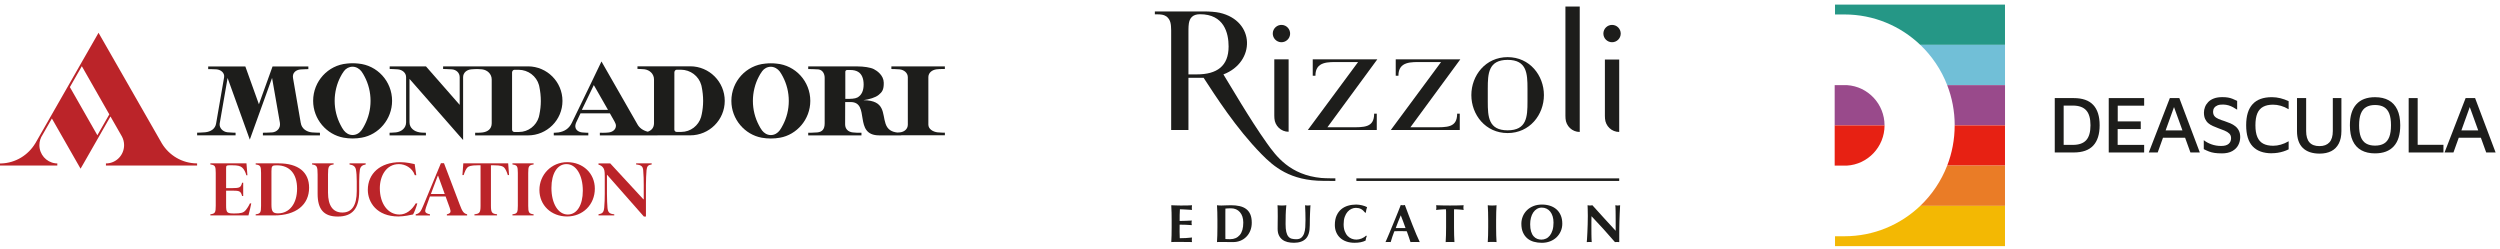
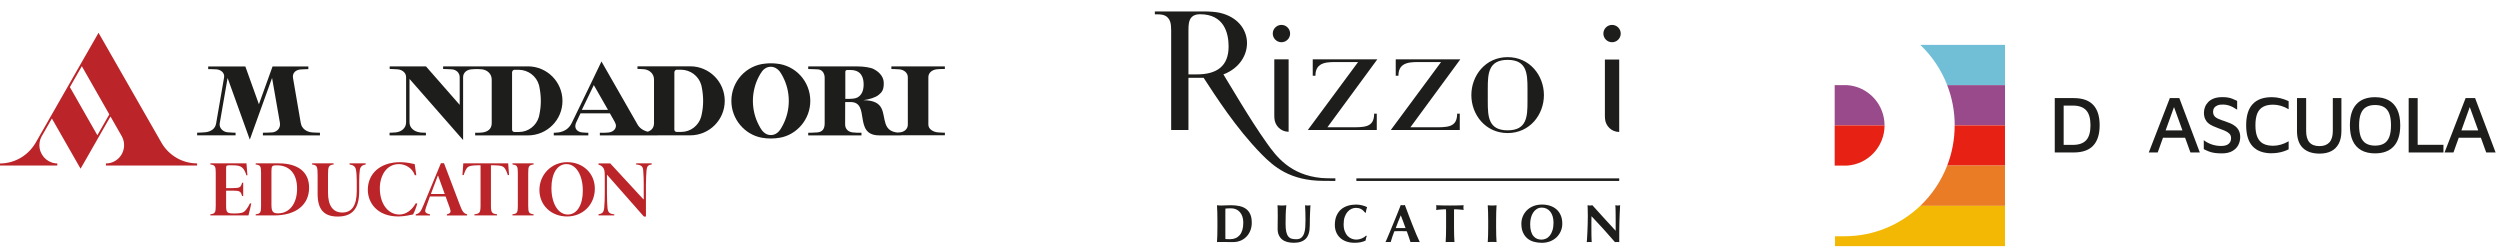
<svg xmlns="http://www.w3.org/2000/svg" width="381" height="38" viewBox="0 0 381 38" fill="none">
  <g clip-path="url(#clip0_28469_148549)">
    <path d="M12.471 10.091L10.651 13.275L14.839 20.615L16.659 17.433L12.473 10.091H12.471ZM0 24.91H0.185C2.39 24.84 4.306 23.628 5.379 21.84L5.412 21.791L10.756 12.447L12.543 9.318L14.61 5.711L15.017 4.996L24.665 21.851C25.768 23.675 27.756 24.893 30.027 24.902H30.038V25.223L16.144 25.223V24.906H16.248C17.727 24.853 18.912 23.628 18.912 22.121C18.912 21.644 18.793 21.196 18.584 20.803L16.835 17.748L12.717 24.948L12.277 25.705L7.907 18.059L6.487 20.544C6.182 20.992 6.004 21.536 6.004 22.121C6.004 23.53 7.041 24.698 8.389 24.882C8.448 24.895 8.507 24.904 8.569 24.906H8.734V25.226H0L0 25.108L0 24.91Z" fill="#BB2429" />
    <path d="M80.475 10.116L72.422 10.116H67.529V10.515C67.529 10.515 68.329 10.53 68.855 10.566C69.521 10.61 70.057 11.087 70.057 11.766V15.982L64.917 10.116H59.389V10.515C59.389 10.515 60.169 10.519 60.648 10.57C61.314 10.639 61.89 11.09 61.89 11.769V18.643C61.89 19.515 61.18 20.078 60.349 20.174C59.978 20.216 59.371 20.227 59.371 20.227V20.631H64.909V20.225C64.909 20.225 64.357 20.236 63.963 20.174C63.126 20.045 62.409 19.512 62.409 18.64V12.024L70.578 21.343V11.762C70.578 11.083 71.123 10.639 71.791 10.57C72.086 10.539 72.515 10.526 72.785 10.522C73.001 10.526 73.269 10.539 73.473 10.566C74.293 10.672 74.937 11.285 74.937 12.115V18.791C74.931 19.679 74.302 20.076 73.566 20.183C73.119 20.247 72.414 20.229 72.414 20.229V20.635H80.455C83.361 20.635 85.72 18.288 85.72 15.383C85.72 12.479 83.372 10.122 80.473 10.113L80.475 10.116ZM82.207 17.453C82.189 17.564 82.115 17.851 82.115 17.851C81.724 19.151 80.521 20.114 79.092 20.114H78.391C78.197 20.114 78.039 19.956 78.039 19.763V11.034C78.041 10.841 78.2 10.635 78.393 10.635H79.037C80.488 10.635 81.761 11.604 82.141 12.969C82.163 13.051 82.181 13.135 82.196 13.22C82.343 13.923 82.422 14.651 82.422 15.399C82.422 16.104 82.341 16.79 82.205 17.456L82.207 17.453Z" fill="#1D1D1B" />
    <path d="M105.204 10.106L97.151 10.106V10.508C97.151 10.508 97.804 10.505 98.207 10.556C99.026 10.663 99.671 11.275 99.671 12.105V18.782C99.666 19.494 99.26 19.889 98.719 20.073C98 19.889 97.426 19.508 97.099 18.866L91.664 9.367C91.664 9.367 88.921 15.103 87.129 18.753C86.729 19.57 86.052 20.035 85.116 20.182C84.836 20.224 84.394 20.229 84.394 20.229V20.635H89.659V20.233C89.659 20.233 89.068 20.224 88.688 20.18C88.217 20.124 87.353 19.765 87.806 18.678L88.47 17.269H92.946L93.632 18.476C93.728 18.689 93.869 18.893 93.869 19.148C93.869 19.734 93.381 20.098 92.816 20.182C92.315 20.257 91.416 20.231 91.416 20.231V20.635H100.192V20.626H105.186C108.092 20.626 110.451 18.278 110.451 15.374C110.451 12.469 108.103 10.113 105.204 10.104V10.106ZM88.675 16.741L90.499 12.966L92.656 16.741H88.675ZM106.936 17.444C106.918 17.555 106.844 17.841 106.844 17.841C106.452 19.141 105.25 20.104 103.823 20.104H103.122C102.928 20.104 102.77 19.947 102.77 19.754L102.775 11.025C102.775 10.832 102.931 10.625 103.126 10.625H103.77C105.221 10.625 106.494 11.595 106.874 12.96C106.896 13.042 106.914 13.124 106.932 13.21C107.079 13.914 107.158 14.642 107.158 15.389C107.158 16.095 107.077 16.78 106.94 17.446L106.936 17.444Z" fill="#1D1D1B" />
-     <path d="M54.595 9.685C54.313 9.654 54.03 9.639 53.739 9.639C53.449 9.639 53.168 9.654 52.889 9.685C49.996 9.934 47.723 12.383 47.723 15.368C47.723 18.19 49.794 20.518 52.355 20.979C52.803 21.061 53.267 21.104 53.739 21.104C54.212 21.104 54.676 21.061 55.124 20.979C57.688 20.533 59.754 18.19 59.754 15.368C59.754 12.383 57.485 9.936 54.595 9.685ZM55.575 19.044C55.441 19.306 55.276 19.601 55.105 19.839C54.788 20.274 54.309 20.576 53.739 20.576C53.17 20.576 52.722 20.283 52.403 19.879C52.212 19.637 52.042 19.322 51.899 19.044C51.326 17.946 51.002 16.695 51.002 15.368C51.002 14.041 51.341 12.743 51.893 11.7C52.042 11.416 52.17 11.176 52.42 10.837C52.719 10.431 53.199 10.167 53.739 10.167C54.28 10.167 54.799 10.489 55.094 10.89C55.269 11.127 55.437 11.423 55.573 11.687C56.147 12.787 56.472 14.039 56.472 15.368C56.472 16.697 56.149 17.946 55.575 19.044Z" fill="#1D1D1B" />
    <path d="M144.001 20.218C144.001 20.218 143.361 20.227 142.888 20.171C142.187 20.089 141.482 19.67 141.482 18.991V11.731C141.499 11.069 142.06 10.657 142.71 10.566C143.187 10.499 143.996 10.519 143.996 10.519V10.115L135.847 10.115V10.519C135.847 10.519 136.604 10.519 137.094 10.57C137.764 10.637 138.351 11.098 138.351 11.768C138.351 11.768 138.353 18.94 138.353 18.991C138.353 19.67 137.808 20.107 137.157 20.171C137.037 20.182 136.894 20.191 136.749 20.198C135.918 20.102 135.276 19.774 134.966 18.873C134.429 17.311 134.933 15.294 131.585 15.27C132.471 15.134 133.407 14.879 133.919 14.453C134.438 14.027 134.704 13.668 134.684 12.6C134.665 11.482 133.68 10.796 133.176 10.537C132.653 10.268 131.596 10.122 130.679 10.122H123.172V10.526C123.172 10.526 124.401 10.532 124.733 10.577C125.403 10.668 125.68 11.291 125.68 11.853V18.787C125.685 19.741 125.256 20.107 124.57 20.178C124.027 20.235 123.172 20.231 123.172 20.229V20.631H131.286V20.224C130.679 20.224 130.532 20.253 129.934 20.178C129.294 20.098 128.802 19.692 128.797 18.957L128.808 15.552H129.63C132.693 15.56 129.991 20.631 133.996 20.631H137.342V20.617H144.001V20.213V20.218ZM130.666 14.859C130.297 15.057 129.681 15.077 128.826 15.072V10.941C128.826 10.799 128.94 10.67 129.092 10.665H129.56C130.061 10.665 130.464 10.759 130.767 10.941C131.334 11.278 131.618 11.955 131.618 12.88C131.618 13.843 131.301 14.511 130.668 14.861L130.666 14.859Z" fill="#1D1D1B" />
    <path d="M45.831 18.72C45.831 18.72 44.732 12.319 44.657 11.891C44.512 11.061 45.15 10.633 45.805 10.584C46.255 10.55 46.992 10.535 46.992 10.535V10.129L41.536 10.129L39.458 15.891L37.392 10.133H31.727V10.535C31.727 10.535 32.477 10.528 32.971 10.566C33.679 10.619 34.261 11.127 34.154 11.775C34.072 12.275 32.94 18.794 32.94 18.794C32.817 19.632 32.129 20.072 31.272 20.16C30.804 20.209 30.043 20.22 30.043 20.22V20.624H35.901V20.225C35.901 20.225 35.189 20.216 34.67 20.16C33.956 20.085 33.387 19.493 33.481 18.829C33.494 18.729 34.686 11.88 34.686 11.88L38.071 21.276L41.463 11.875C41.463 11.875 42.635 18.549 42.661 18.732C42.784 19.577 42.167 20.116 41.492 20.178C40.949 20.229 40.065 20.225 40.065 20.225V20.633H48.761V20.225C48.761 20.225 48.082 20.225 47.568 20.18C46.695 20.105 45.95 19.579 45.836 18.72H45.831Z" fill="#1D1D1B" />
    <path d="M118.333 9.693C118.051 9.662 117.768 9.646 117.478 9.646C117.188 9.646 116.906 9.662 116.627 9.693C113.734 9.942 111.461 12.391 111.461 15.376C111.461 18.196 113.53 20.526 116.091 20.987C116.541 21.067 117.003 21.109 117.476 21.109C117.948 21.109 118.412 21.067 118.86 20.987C121.424 20.541 123.49 18.198 123.49 15.376C123.49 12.393 121.221 9.944 118.328 9.693H118.333ZM119.313 19.052C119.179 19.314 119.014 19.609 118.843 19.847C118.526 20.282 118.047 20.583 117.478 20.583C116.908 20.583 116.46 20.29 116.141 19.887C115.95 19.645 115.781 19.33 115.638 19.052C115.064 17.954 114.741 16.703 114.741 15.376C114.741 14.049 115.079 12.751 115.631 11.708C115.781 11.424 115.908 11.184 116.159 10.845C116.458 10.439 116.937 10.175 117.478 10.175C118.018 10.175 118.537 10.496 118.834 10.898C119.01 11.135 119.175 11.431 119.313 11.694C119.887 12.795 120.212 14.046 120.212 15.376C120.212 16.705 119.889 17.954 119.315 19.052H119.313Z" fill="#1D1D1B" />
    <path d="M38.291 31.005C38.234 31.311 38.056 32.106 37.864 32.829H32.059V32.658C32.777 32.567 32.879 32.399 32.879 31.367V26.357C32.879 25.325 32.777 25.154 32.059 25.065V24.895H37.561L37.706 26.707H37.537C37.436 26.255 37.165 25.756 36.897 25.529C36.627 25.292 36.2 25.19 35.448 25.19H34.932C34.527 25.19 34.459 25.258 34.459 25.62V28.669H35.402C36.526 28.669 36.706 28.578 36.895 27.852H37.064V29.869H36.895C36.693 29.144 36.536 29.053 35.402 29.053H34.459V31.263C34.459 32.419 34.571 32.532 35.717 32.532C36.682 32.532 37.075 32.43 37.379 32.101C37.603 31.864 37.906 31.398 38.086 31.001H38.289L38.291 31.005Z" fill="#BB2429" />
    <path d="M47.107 28.602C47.107 31.231 45.085 32.831 41.783 32.831H38.965V32.66C39.684 32.569 39.785 32.401 39.785 31.369V26.359C39.785 25.327 39.684 25.156 38.965 25.067V24.896H42.469C45.445 24.896 47.107 26.223 47.107 28.604V28.602ZM45.276 28.751C45.276 26.483 44.153 25.192 42.166 25.192C41.469 25.192 41.368 25.305 41.368 26.099V31.189C41.368 32.232 41.581 32.516 42.379 32.516C44.12 32.516 45.276 31.021 45.276 28.753V28.751Z" fill="#BB2429" />
    <path d="M55.729 25.065C55.191 25.156 54.931 25.393 54.841 25.871C54.784 26.221 54.74 26.913 54.74 27.606V29.159C54.74 31.788 53.707 33.002 51.471 33.002C49.361 33.002 48.404 31.915 48.404 29.534V26.587C48.404 25.362 48.292 25.158 47.562 25.067V24.896H50.842V25.067C50.102 25.158 49.989 25.362 49.989 26.587V29.352C49.989 31.347 50.741 32.39 52.179 32.39C53.617 32.39 54.368 31.314 54.368 29.115V27.608C54.368 26.927 54.325 26.237 54.245 25.851C54.155 25.387 53.863 25.147 53.269 25.067V24.896H55.729V25.067V25.065Z" fill="#BB2429" />
    <path d="M63.602 30.994C63.432 31.607 63.142 32.365 62.951 32.683C62.647 32.752 61.57 32.989 60.715 32.989C57.413 32.989 56.055 30.823 56.055 28.931C56.055 26.483 57.908 24.715 60.996 24.715C61.94 24.715 62.883 24.941 63.197 25.01C63.276 25.622 63.355 26.144 63.443 26.698H63.219C62.825 25.543 61.713 25.01 60.794 25.01C58.862 25.01 57.886 26.812 57.886 28.693C57.886 31.027 59.11 32.694 60.873 32.694C61.896 32.694 62.77 32.015 63.355 30.994H63.602Z" fill="#BB2429" />
    <path d="M71.191 32.661V32.832H68.102V32.661C68.753 32.504 68.742 32.264 68.54 31.676L67.911 29.941H65.519C65.238 30.711 64.992 31.381 64.923 31.607C64.699 32.275 64.721 32.479 65.53 32.661V32.832H63.352V32.661C63.947 32.537 64.139 32.242 64.543 31.256L67.194 24.875H67.667L70.059 31.177C70.452 32.231 70.654 32.526 71.193 32.661H71.191ZM67.777 29.566L66.766 26.777H66.722C66.519 27.298 66.06 28.487 65.666 29.566H67.777Z" fill="#BB2429" />
    <path d="M77.582 26.685H77.391C77.268 26.266 77.054 25.744 76.817 25.518C76.637 25.347 76.322 25.19 75.267 25.19H74.819V31.367C74.819 32.421 74.999 32.57 75.751 32.658V32.829H72.304V32.658C73.067 32.567 73.236 32.432 73.236 31.367V25.19H72.787C71.732 25.19 71.418 25.349 71.238 25.518C71.024 25.733 70.822 26.164 70.664 26.685H70.473C70.517 26.095 70.574 25.438 70.607 24.895H77.446C77.479 25.438 77.536 26.097 77.58 26.685H77.582Z" fill="#BB2429" />
    <path d="M81.32 32.66V32.831H78.098V32.66C78.817 32.569 78.918 32.401 78.918 31.369V26.359C78.918 25.327 78.817 25.156 78.098 25.067V24.896H81.32V25.067C80.602 25.158 80.5 25.327 80.5 26.359V31.369C80.5 32.39 80.612 32.572 81.32 32.66Z" fill="#BB2429" />
    <path d="M90.653 28.749C90.653 31.174 88.833 32.989 86.419 32.989C84.005 32.989 82.207 31.279 82.207 28.953C82.207 26.628 84.027 24.713 86.441 24.713C88.855 24.713 90.653 26.424 90.653 28.749ZM88.822 29.066C88.822 26.686 87.799 25.008 86.329 25.008C84.937 25.008 84.038 26.437 84.038 28.636C84.038 31.017 85.06 32.694 86.531 32.694C87.923 32.694 88.822 31.265 88.822 29.066Z" fill="#BB2429" />
    <path d="M99.318 25.065C98.769 25.134 98.599 25.325 98.531 25.948C98.487 26.448 98.441 27.455 98.441 28.194V33H98.127L92.534 26.652H92.501V29.532C92.501 30.382 92.547 31.3 92.581 31.675C92.649 32.379 92.884 32.594 93.614 32.661V32.831H91.211V32.661C91.807 32.547 92.02 32.377 92.086 31.607C92.141 30.892 92.165 30.337 92.165 29.532V26.88C92.165 26.064 92.108 25.78 91.884 25.509C91.714 25.294 91.49 25.159 91.211 25.101V24.897H92.996L98.05 30.371H98.105V28.194C98.105 27.344 98.094 26.889 98.026 25.984C97.982 25.349 97.733 25.145 96.948 25.065V24.895H99.318V25.065Z" fill="#BB2429" />
  </g>
  <g clip-path="url(#clip1_28469_148549)">
-     <path d="M178.543 32.337C178.534 31.986 178.52 31.633 178.5 31.279C178.745 31.285 178.988 31.293 179.227 31.305C179.467 31.316 179.71 31.321 179.955 31.321C180.358 31.321 180.717 31.317 181.03 31.309C181.344 31.3 181.555 31.291 181.664 31.279C181.642 31.366 181.632 31.48 181.632 31.623C181.632 31.71 181.635 31.778 181.64 31.827C181.646 31.876 181.654 31.931 181.665 31.991C181.507 31.98 181.334 31.968 181.146 31.959C180.959 31.949 180.776 31.936 180.598 31.926C180.42 31.915 180.261 31.907 180.12 31.903C179.978 31.897 179.878 31.894 179.818 31.894C179.795 32.193 179.784 32.491 179.781 32.785C179.778 33.078 179.777 33.376 179.777 33.675C180.131 33.669 180.451 33.661 180.738 33.65C181.025 33.638 181.323 33.624 181.633 33.609C181.616 33.701 181.605 33.773 181.601 33.822C181.595 33.87 181.593 33.922 181.593 33.977C181.593 34.02 181.597 34.065 181.605 34.111C181.614 34.157 181.623 34.224 181.635 34.311C181.014 34.262 180.394 34.237 179.778 34.237C179.778 34.411 179.778 34.586 179.774 34.759C179.771 34.934 179.77 35.109 179.77 35.282C179.77 35.636 179.778 35.977 179.795 36.304C180.106 36.304 180.416 36.295 180.728 36.278C181.039 36.262 181.352 36.235 181.668 36.197C181.657 36.257 181.649 36.312 181.643 36.361C181.637 36.41 181.635 36.478 181.635 36.565C181.635 36.652 181.637 36.72 181.643 36.769C181.649 36.818 181.657 36.858 181.668 36.892C181.521 36.886 181.339 36.882 181.124 36.879C180.909 36.877 180.613 36.875 180.237 36.875H178.941C178.818 36.875 178.725 36.875 178.662 36.879C178.599 36.882 178.546 36.886 178.503 36.892C178.522 36.554 178.536 36.21 178.546 35.858C178.556 35.507 178.56 35.104 178.56 34.653V33.542C178.56 33.089 178.556 32.688 178.546 32.337H178.543Z" fill="#1D1D1B" />
    <path d="M185.518 32.337C185.507 31.986 185.49 31.633 185.469 31.279C185.561 31.291 185.662 31.3 185.771 31.309C185.88 31.317 186.003 31.321 186.139 31.321C186.319 31.321 186.521 31.314 186.744 31.3C186.968 31.286 187.259 31.279 187.62 31.279C188.089 31.279 188.515 31.321 188.9 31.407C189.285 31.492 189.616 31.634 189.893 31.835C190.171 32.037 190.387 32.308 190.539 32.649C190.692 32.99 190.769 33.419 190.769 33.936C190.769 34.389 190.693 34.797 190.543 35.162C190.394 35.526 190.189 35.838 189.929 36.097C189.671 36.355 189.37 36.554 189.03 36.689C188.689 36.825 188.325 36.893 187.938 36.893C187.529 36.893 187.179 36.891 186.891 36.885C186.602 36.879 186.351 36.877 186.139 36.877H185.771C185.662 36.877 185.561 36.882 185.469 36.893C185.491 36.555 185.507 36.211 185.518 35.859C185.529 35.508 185.534 35.106 185.534 34.654V33.543C185.534 33.09 185.529 32.689 185.518 32.339V32.337ZM186.744 35.25V35.74C186.744 35.898 186.744 36.042 186.749 36.174C186.751 36.305 186.753 36.389 186.753 36.426C186.834 36.432 186.933 36.438 187.047 36.443C187.161 36.449 187.302 36.452 187.472 36.452C188.087 36.452 188.575 36.242 188.936 35.823C189.296 35.404 189.476 34.769 189.476 33.919C189.476 33.581 189.431 33.279 189.342 33.012C189.252 32.745 189.125 32.517 188.961 32.33C188.798 32.143 188.602 31.998 188.373 31.897C188.143 31.796 187.887 31.746 187.603 31.746C187.407 31.746 187.248 31.75 187.125 31.759C187.002 31.767 186.879 31.777 186.753 31.787C186.753 31.824 186.751 31.91 186.749 32.04C186.746 32.171 186.744 32.318 186.744 32.481V35.251V35.25Z" fill="#1D1D1B" />
    <path d="M196.22 36.889C195.918 36.815 195.655 36.694 195.431 36.522C195.207 36.35 195.031 36.129 194.904 35.859C194.775 35.589 194.712 35.261 194.712 34.875C194.712 34.657 194.712 34.463 194.716 34.291C194.719 34.119 194.72 33.96 194.72 33.813C194.72 33.666 194.72 33.524 194.725 33.388C194.727 33.253 194.729 33.11 194.729 32.963C194.729 32.522 194.726 32.165 194.72 31.893C194.715 31.62 194.707 31.416 194.695 31.279C194.804 31.291 194.916 31.3 195.031 31.309C195.146 31.317 195.258 31.321 195.367 31.321C195.476 31.321 195.588 31.317 195.702 31.309C195.817 31.3 195.929 31.291 196.038 31.279C195.984 31.808 195.951 32.3 195.94 32.754C195.929 33.208 195.923 33.67 195.923 34.139C195.923 34.635 195.958 35.035 196.03 35.339C196.101 35.644 196.206 35.88 196.344 36.046C196.483 36.213 196.654 36.323 196.855 36.378C197.056 36.432 197.291 36.459 197.559 36.459C197.886 36.459 198.142 36.378 198.328 36.214C198.512 36.051 198.654 35.833 198.749 35.56C198.844 35.288 198.903 34.976 198.925 34.625C198.947 34.274 198.957 33.907 198.957 33.527C198.957 33.146 198.952 32.776 198.94 32.403C198.929 32.03 198.913 31.655 198.892 31.279C198.968 31.291 199.041 31.3 199.113 31.309C199.184 31.317 199.248 31.321 199.308 31.321C199.38 31.321 199.447 31.317 199.513 31.309C199.578 31.3 199.645 31.291 199.717 31.279C199.706 31.399 199.694 31.56 199.685 31.762C199.673 31.963 199.662 32.196 199.652 32.46C199.641 32.724 199.631 33.017 199.624 33.335C199.616 33.654 199.612 33.991 199.612 34.344C199.612 35.292 199.408 35.972 198.998 36.383C198.589 36.794 197.989 36.999 197.199 36.999C196.851 36.999 196.525 36.963 196.221 36.889H196.22Z" fill="#1D1D1B" />
    <path d="M208.181 36.318C208.149 36.436 208.127 36.552 208.115 36.665C207.673 36.889 207.118 37 206.447 37C205.973 37 205.549 36.933 205.175 36.8C204.802 36.668 204.486 36.479 204.227 36.237C203.968 35.995 203.77 35.708 203.634 35.375C203.497 35.042 203.43 34.683 203.43 34.296C203.43 33.73 203.518 33.249 203.695 32.854C203.873 32.458 204.109 32.138 204.407 31.889C204.704 31.642 205.049 31.46 205.442 31.346C205.836 31.231 206.247 31.174 206.678 31.174C206.819 31.174 206.968 31.185 207.128 31.206C207.286 31.228 207.438 31.256 207.585 31.291C207.732 31.326 207.873 31.369 208.006 31.418C208.139 31.467 208.253 31.519 208.346 31.573C208.292 31.709 208.25 31.848 208.219 31.986C208.19 32.124 208.169 32.265 208.157 32.407H208.043C207.836 32.145 207.623 31.958 207.405 31.846C207.187 31.734 206.931 31.678 206.636 31.678C206.417 31.678 206.198 31.727 205.977 31.825C205.756 31.923 205.556 32.072 205.375 32.275C205.195 32.476 205.049 32.733 204.938 33.047C204.826 33.36 204.77 33.734 204.77 34.17C204.77 34.606 204.827 34.947 204.942 35.245C205.056 35.541 205.205 35.784 205.388 35.972C205.571 36.159 205.778 36.297 206.009 36.384C206.241 36.471 206.473 36.515 206.708 36.515C206.84 36.515 206.973 36.5 207.108 36.471C207.244 36.441 207.378 36.399 207.51 36.348C207.641 36.296 207.764 36.232 207.882 36.156C207.999 36.081 208.101 35.995 208.188 35.903L208.295 35.969C208.251 36.084 208.213 36.2 208.18 36.317L208.181 36.318Z" fill="#1D1D1B" />
    <path d="M216.373 36.893C216.241 36.882 216.118 36.877 216.001 36.877H215.305C215.188 36.877 215.072 36.882 214.957 36.893C214.87 36.627 214.78 36.354 214.687 36.076C214.595 35.798 214.497 35.52 214.394 35.243C214.219 35.237 214.044 35.233 213.87 35.23C213.696 35.227 213.521 35.226 213.347 35.226C213.206 35.226 213.063 35.226 212.922 35.23C212.781 35.233 212.638 35.237 212.497 35.243C212.388 35.521 212.287 35.799 212.195 36.076C212.102 36.354 212.017 36.627 211.942 36.893C211.876 36.882 211.811 36.877 211.75 36.877H211.361C211.295 36.877 211.225 36.882 211.148 36.893C211.214 36.752 211.301 36.555 211.41 36.305C211.519 36.055 211.639 35.771 211.769 35.455C211.901 35.139 212.041 34.8 212.19 34.438C212.34 34.076 212.49 33.71 212.641 33.339C212.791 32.969 212.937 32.604 213.083 32.245C213.227 31.886 213.36 31.55 213.479 31.24C213.533 31.251 213.585 31.261 213.634 31.27C213.683 31.278 213.735 31.282 213.789 31.282C213.844 31.282 213.896 31.278 213.945 31.27C213.993 31.261 214.045 31.251 214.1 31.24C214.275 31.703 214.461 32.199 214.659 32.727C214.858 33.255 215.058 33.774 215.261 34.284C215.462 34.794 215.658 35.276 215.85 35.735C216.04 36.192 216.215 36.579 216.373 36.895V36.893ZM213.477 32.815C213.336 33.142 213.202 33.465 213.077 33.784C212.951 34.102 212.83 34.428 212.709 34.761H214.206C214.086 34.428 213.967 34.102 213.851 33.784C213.733 33.465 213.609 33.142 213.479 32.815H213.477Z" fill="#1D1D1B" />
    <path d="M220.377 32.179C220.374 32.047 220.367 31.952 220.356 31.892C220.275 31.892 220.173 31.895 220.054 31.901C219.935 31.906 219.806 31.913 219.669 31.922C219.532 31.93 219.394 31.941 219.252 31.954C219.111 31.968 218.98 31.982 218.859 31.998C218.871 31.938 218.88 31.878 218.889 31.818C218.897 31.758 218.901 31.698 218.901 31.638C218.901 31.578 218.897 31.518 218.889 31.458C218.88 31.398 218.871 31.337 218.859 31.277C219.045 31.283 219.212 31.288 219.363 31.294C219.513 31.3 219.665 31.304 219.82 31.307C219.976 31.309 220.145 31.312 220.327 31.315C220.51 31.318 220.728 31.319 220.985 31.319C221.243 31.319 221.461 31.319 221.644 31.315C221.827 31.311 221.994 31.309 222.148 31.307C222.3 31.304 222.449 31.3 222.594 31.294C222.738 31.288 222.895 31.283 223.064 31.277C223.053 31.337 223.043 31.398 223.035 31.458C223.026 31.518 223.022 31.578 223.022 31.638C223.022 31.698 223.026 31.758 223.035 31.818C223.043 31.878 223.053 31.938 223.064 31.998C222.955 31.982 222.832 31.968 222.696 31.954C222.56 31.94 222.425 31.929 222.292 31.922C222.159 31.915 222.032 31.906 221.911 31.901C221.791 31.895 221.69 31.892 221.609 31.892C221.604 31.92 221.6 31.958 221.597 32.007C221.594 32.056 221.593 32.113 221.593 32.179V34.655C221.593 35.108 221.598 35.509 221.609 35.86C221.62 36.211 221.636 36.556 221.658 36.894C221.566 36.883 221.465 36.877 221.356 36.877H220.62C220.511 36.877 220.411 36.883 220.318 36.894C220.341 36.556 220.356 36.212 220.367 35.86C220.378 35.509 220.384 35.107 220.384 34.655V32.612C220.384 32.454 220.384 32.31 220.38 32.179H220.377Z" fill="#1D1D1B" />
    <path d="M226.783 32.337C226.772 31.986 226.755 31.633 226.734 31.279C226.827 31.291 226.927 31.3 227.037 31.309C227.146 31.317 227.269 31.321 227.404 31.321C227.54 31.321 227.663 31.317 227.772 31.309C227.881 31.3 227.982 31.291 228.074 31.279C228.052 31.633 228.037 31.986 228.025 32.337C228.014 32.688 228.009 33.09 228.009 33.542V34.653C228.009 35.106 228.014 35.507 228.025 35.858C228.037 36.209 228.052 36.554 228.074 36.892C227.982 36.881 227.881 36.875 227.772 36.875H227.037C226.927 36.875 226.827 36.881 226.734 36.892C226.757 36.554 226.772 36.21 226.783 35.858C226.795 35.507 226.8 35.104 226.8 34.653V33.542C226.8 33.089 226.795 32.688 226.783 32.337Z" fill="#1D1D1B" />
    <path d="M232.079 32.964C232.229 32.611 232.44 32.3 232.713 32.032C232.986 31.765 233.316 31.555 233.702 31.403C234.088 31.251 234.52 31.174 234.994 31.174C235.431 31.174 235.836 31.234 236.213 31.354C236.589 31.474 236.916 31.653 237.194 31.894C237.473 32.134 237.692 32.437 237.853 32.805C238.014 33.172 238.094 33.601 238.094 34.092C238.094 34.5 238.016 34.882 237.86 35.237C237.705 35.59 237.49 35.9 237.214 36.165C236.938 36.429 236.61 36.634 236.228 36.782C235.846 36.929 235.426 37.003 234.969 37.003C234.538 37.003 234.134 36.95 233.755 36.844C233.376 36.738 233.046 36.566 232.766 36.33C232.485 36.092 232.263 35.79 232.1 35.422C231.937 35.055 231.855 34.615 231.855 34.103C231.855 33.701 231.931 33.322 232.081 32.967L232.079 32.964ZM236.622 32.968C236.536 32.687 236.414 32.45 236.259 32.253C236.103 32.056 235.915 31.906 235.695 31.799C235.474 31.692 235.233 31.639 234.972 31.639C234.694 31.639 234.445 31.706 234.224 31.839C234.003 31.973 233.817 32.154 233.664 32.383C233.512 32.612 233.395 32.88 233.316 33.188C233.236 33.495 233.197 33.824 233.197 34.173C233.197 34.609 233.243 34.977 233.335 35.276C233.428 35.575 233.554 35.817 233.712 35.998C233.87 36.181 234.053 36.313 234.26 36.395C234.467 36.476 234.685 36.518 234.915 36.518C235.159 36.518 235.394 36.466 235.618 36.363C235.842 36.26 236.036 36.102 236.203 35.889C236.369 35.677 236.502 35.407 236.604 35.08C236.705 34.753 236.755 34.366 236.755 33.92C236.755 33.566 236.712 33.249 236.624 32.968H236.622Z" fill="#1D1D1B" />
    <path d="M241.97 31.959C241.959 31.703 241.95 31.477 241.945 31.281C242.097 31.309 242.22 31.322 242.313 31.322C242.405 31.322 242.528 31.308 242.681 31.281C243.275 31.941 243.862 32.589 244.443 33.227C245.023 33.864 245.619 34.512 246.229 35.172V33.668C246.229 33.401 246.229 33.139 246.225 32.88C246.222 32.621 246.219 32.383 246.217 32.164C246.214 31.947 246.208 31.759 246.2 31.601C246.191 31.443 246.182 31.337 246.17 31.283C246.323 31.311 246.446 31.323 246.538 31.323C246.631 31.323 246.754 31.309 246.906 31.283C246.878 31.779 246.857 32.226 246.84 32.627C246.824 33.028 246.811 33.404 246.8 33.759C246.789 34.113 246.782 34.464 246.779 34.809C246.776 35.155 246.775 35.524 246.775 35.916V36.897C246.666 36.886 246.554 36.88 246.439 36.88C246.324 36.88 246.212 36.886 246.12 36.897C244.997 35.589 243.805 34.273 242.546 32.95C242.541 33.108 242.536 33.266 242.534 33.424C242.531 33.582 242.529 33.742 242.529 33.906V34.853C242.529 35.181 242.529 35.459 242.534 35.686C242.536 35.916 242.541 36.108 242.546 36.266C242.552 36.424 242.557 36.554 242.563 36.655C242.569 36.755 242.574 36.837 242.58 36.895C242.514 36.884 242.448 36.879 242.384 36.879H242.197C242.071 36.879 241.946 36.884 241.82 36.895C241.832 36.852 241.845 36.697 241.861 36.43C241.878 36.163 241.894 35.837 241.914 35.453C241.934 35.069 241.949 34.652 241.963 34.202C241.977 33.752 241.984 33.322 241.984 32.907C241.984 32.531 241.978 32.215 241.967 31.959H241.97Z" fill="#1D1D1B" />
    <path d="M246.768 27.184L206.711 27.184V27.575L246.768 27.575V27.184Z" fill="#1D1D1B" />
    <path d="M196.385 9.045H194.203V17.613C194.203 17.848 194.217 17.992 194.22 18.038C194.291 19.179 195.226 20.081 196.385 20.081V9.045Z" fill="#1D1D1B" />
    <path d="M196.176 6.098C196.719 5.611 196.764 4.776 196.276 4.233C195.788 3.69 194.952 3.646 194.409 4.133C193.866 4.621 193.821 5.456 194.309 5.998C194.797 6.541 195.633 6.586 196.176 6.098Z" fill="#1D1D1B" />
    <path d="M246.768 9.074H244.586V17.643C244.586 17.878 244.6 18.021 244.603 18.068C244.674 19.208 245.608 20.111 246.768 20.111V9.074Z" fill="#1D1D1B" />
    <path d="M246.999 5.116C246.999 5.845 246.407 6.436 245.677 6.436C244.947 6.436 244.355 5.845 244.355 5.116C244.355 4.386 244.947 3.795 245.677 3.795C246.407 3.795 246.999 4.386 246.999 5.116Z" fill="#1D1D1B" />
-     <path d="M240.752 1L238.57 1V17.642C238.57 17.877 238.584 18.021 238.587 18.067C238.658 19.207 239.593 20.11 240.752 20.11V1Z" fill="#1D1D1B" />
    <path d="M232.789 15.509C232.789 17.777 232.686 19.861 229.764 19.861C226.842 19.861 226.738 17.776 226.738 15.509V13.477C226.738 11.209 226.842 9.125 229.764 9.125C232.686 9.125 232.789 11.21 232.789 13.477V15.509ZM235.293 14.493C235.293 11.497 233.128 8.707 229.764 8.707C226.4 8.707 224.234 11.495 224.234 14.493C224.234 17.491 226.398 20.279 229.764 20.279C233.129 20.279 235.293 17.489 235.293 14.493Z" fill="#1D1D1B" />
    <path d="M209.821 17.323H209.421C209.421 19.476 207.876 19.398 205.763 19.398H202.297L209.902 9.045H200.061V11.545H200.472C200.457 9.301 202.5 9.464 204.018 9.456H206.972L199.312 19.81H209.82V17.323H209.821Z" fill="#1D1D1B" />
    <path d="M222.47 17.323H222.07C222.07 19.476 220.524 19.398 218.412 19.398H214.946L222.551 9.045H212.709V11.545H213.12C213.105 9.301 215.149 9.464 216.666 9.456H219.62L211.961 19.81H222.468V17.323H222.47Z" fill="#1D1D1B" />
    <path d="M201.398 27.127C196.592 26.67 194.494 23.816 193.042 21.777C190.466 18.16 187.418 12.897 186.447 11.34C191.332 9.484 191.336 3.193 185.885 1.948C185.272 1.808 184.274 1.744 183.521 1.744L176 1.744V2.189C176 2.189 176.105 2.189 176.497 2.189C176.541 2.189 176.708 2.193 176.75 2.196C176.885 2.205 176.996 2.219 177.104 2.239C177.42 2.3 177.655 2.425 177.806 2.534C178.407 3.045 178.472 3.667 178.486 4.646V19.811H181.119V11.854H183.418C183.418 11.854 183.425 11.854 183.429 11.854C185.2 14.552 188.337 19.509 192.249 23.488C194.108 25.378 196.588 27.553 201.686 27.563C202.299 27.563 203.508 27.575 203.508 27.575L203.51 27.178C203.51 27.178 202.021 27.184 201.397 27.124L201.398 27.127ZM181.119 11.337V5.485C181.119 4.729 181.105 4.098 181.178 3.596C181.296 2.794 181.725 2.169 182.875 2.169C186.542 2.169 187.239 5.021 187.239 7.084C187.239 10.078 185.457 11.336 182.409 11.336H181.118L181.119 11.337Z" fill="#1D1D1B" />
  </g>
  <g clip-path="url(#clip2_28469_148549)">
    <mask id="mask0_28469_148549" style="mask-type:luminance" maskUnits="userSpaceOnUse" x="279" y="0" width="102" height="38">
      <path d="M381 0L279 0V38L381 38V0Z" fill="white" />
    </mask>
    <g mask="url(#mask0_28469_148549)">
-       <path d="M305.561 0.705L279.656 0.705V2.204H281.096C285.573 2.204 289.639 3.966 292.651 6.839L305.561 6.839V0.705Z" fill="#259786" />
      <path d="M305.563 6.838L292.652 6.838C294.435 8.538 295.846 10.629 296.754 12.971H305.563V6.838Z" fill="#71BFD7" />
      <path d="M305.563 12.975H296.754C297.49 14.875 297.896 16.944 297.896 19.106H305.565V12.973L305.563 12.975Z" fill="#994A8B" />
      <path d="M305.561 19.107H297.892C297.892 21.272 297.488 23.341 296.75 25.241H305.561V19.107Z" fill="#E72113" />
      <path d="M305.561 25.24H296.749C295.841 27.584 294.429 29.674 292.645 31.374H305.561V25.24Z" fill="#EA7C26" />
      <path d="M305.561 37.508V31.375H292.645C289.635 34.244 285.57 36.005 281.094 36.005H279.656V37.508H305.561Z" fill="#F3B803" />
      <path d="M287.204 19.106C287.204 15.844 284.677 13.177 281.485 12.975H279.605V19.108H287.206" fill="#994A8B" />
      <path d="M287.204 19.107H279.605V25.241H281.436C284.651 25.065 287.206 22.387 287.206 19.107" fill="#E72113" />
      <path d="M313.145 23.238V14.949H316.035C317.369 14.949 318.361 15.298 319.011 15.993C319.661 16.688 319.987 17.721 319.987 19.087C319.987 20.453 319.661 21.487 319.011 22.186C318.361 22.887 317.369 23.236 316.035 23.236H313.145V23.238ZM314.502 22.081H315.897C316.819 22.081 317.499 21.843 317.935 21.367C318.371 20.892 318.589 20.131 318.589 19.087C318.589 18.043 318.371 17.294 317.935 16.812C317.499 16.332 316.819 16.09 315.897 16.09H314.502V22.08V22.081Z" fill="#1D1D1B" />
-       <path d="M321.371 23.238V14.949H326.769V16.104H322.742V18.502H326.251V19.67H322.731V22.081H326.769V23.238H321.371Z" fill="#1D1D1B" />
      <path d="M327.473 23.238L330.684 14.949H332.129L335.254 23.238H333.822L331.067 15.62L331.587 15.569L328.832 23.238H327.473ZM329.054 20.989L329.449 19.87H333.364L333.475 20.989H329.054Z" fill="#1D1D1B" />
      <path d="M338.586 23.374C338.174 23.374 337.811 23.352 337.498 23.305C337.185 23.26 336.9 23.187 336.645 23.087C336.39 22.988 336.127 22.868 335.855 22.728V21.362C336.176 21.618 336.565 21.83 337.023 21.995C337.48 22.16 337.973 22.244 338.498 22.244C339.024 22.244 339.389 22.139 339.64 21.927C339.891 21.716 340.016 21.423 340.016 21.052C340.016 20.762 339.923 20.528 339.739 20.35C339.552 20.172 339.308 20.02 339.003 19.896C338.698 19.773 338.374 19.647 338.027 19.523C337.763 19.424 337.504 19.319 337.249 19.206C336.993 19.094 336.762 18.953 336.558 18.785C336.353 18.614 336.187 18.397 336.064 18.133C335.941 17.869 335.88 17.541 335.88 17.151C335.88 16.877 335.934 16.6 336.04 16.319C336.146 16.038 336.31 15.783 336.528 15.554C336.746 15.326 337.034 15.144 337.392 15.007C337.75 14.87 338.18 14.803 338.683 14.803C339.012 14.803 339.297 14.823 339.541 14.865C339.783 14.906 340.014 14.97 340.232 15.058C340.45 15.144 340.687 15.251 340.942 15.374V16.716C340.735 16.583 340.528 16.459 340.318 16.343C340.107 16.227 339.88 16.131 339.633 16.056C339.385 15.982 339.109 15.94 338.806 15.933C338.459 15.925 338.176 15.966 337.953 16.056C337.731 16.148 337.561 16.276 337.446 16.442C337.331 16.607 337.273 16.799 337.273 17.014C337.273 17.305 337.345 17.533 337.489 17.704C337.632 17.874 337.837 18.015 338.1 18.127C338.362 18.24 338.668 18.348 339.014 18.457C339.318 18.556 339.616 18.669 339.903 18.792C340.191 18.916 340.446 19.068 340.668 19.246C340.89 19.424 341.07 19.645 341.204 19.911C341.34 20.175 341.407 20.503 341.407 20.893C341.407 21.324 341.311 21.727 341.117 22.104C340.923 22.48 340.618 22.788 340.202 23.024C339.787 23.26 339.245 23.378 338.578 23.378" fill="#1D1D1B" />
      <path d="M346.231 23.361C344.939 23.361 343.963 23.009 343.304 22.304C342.644 21.6 342.316 20.528 342.316 19.085C342.316 17.642 342.64 16.602 343.292 15.884C343.942 15.168 344.922 14.809 346.231 14.809C346.667 14.809 347.101 14.863 347.535 14.97C347.967 15.078 348.384 15.226 348.788 15.418V16.647C348.384 16.407 347.984 16.231 347.585 16.119C347.185 16.006 346.792 15.952 346.406 15.952C345.805 15.952 345.306 16.058 344.905 16.274C344.507 16.489 344.209 16.825 344.017 17.28C343.823 17.736 343.726 18.341 343.726 19.094C343.726 19.848 343.825 20.43 344.022 20.89C344.22 21.349 344.518 21.684 344.918 21.896C345.317 22.108 345.827 22.213 346.444 22.213C346.814 22.213 347.198 22.156 347.593 22.044C347.988 21.931 348.388 21.761 348.79 21.529V22.758C348.543 22.882 348.276 22.99 347.988 23.08C347.699 23.172 347.407 23.239 347.11 23.285C346.814 23.329 346.522 23.352 346.233 23.352" fill="#1D1D1B" />
      <path d="M353.519 23.41C352.4 23.41 351.543 23.121 350.951 22.546C350.359 21.971 350.062 21.114 350.062 19.981V14.947H351.457V19.968C351.457 20.747 351.627 21.324 351.964 21.701C352.301 22.078 352.808 22.267 353.484 22.267C354.16 22.267 354.646 22.078 354.996 21.701C355.346 21.324 355.521 20.745 355.521 19.968V14.947H356.831V19.981C356.831 20.734 356.697 21.369 356.428 21.883C356.16 22.396 355.78 22.78 355.287 23.032C354.793 23.285 354.205 23.41 353.521 23.41" fill="#1D1D1B" />
      <path d="M361.954 23.375C361.138 23.375 360.446 23.217 359.874 22.902C359.302 22.587 358.866 22.115 358.57 21.486C358.274 20.856 358.125 20.061 358.125 19.1C358.125 17.683 358.453 16.615 359.107 15.894C359.76 15.172 360.71 14.812 361.954 14.812C362.777 14.812 363.474 14.97 364.042 15.285C364.61 15.6 365.044 16.074 365.346 16.707C365.646 17.34 365.797 18.139 365.797 19.098C365.797 20.507 365.469 21.572 364.815 22.291C364.159 23.013 363.208 23.373 361.956 23.373M361.956 22.192C362.507 22.192 362.962 22.087 363.321 21.875C363.679 21.664 363.947 21.33 364.124 20.875C364.301 20.419 364.388 19.823 364.388 19.085C364.388 18.347 364.299 17.766 364.124 17.314C363.947 16.863 363.679 16.531 363.321 16.319C362.964 16.107 362.507 16.003 361.956 16.003C361.405 16.003 360.96 16.111 360.598 16.327C360.235 16.542 359.967 16.876 359.79 17.327C359.613 17.779 359.526 18.369 359.526 19.098C359.526 19.827 359.615 20.419 359.79 20.875C359.967 21.33 360.237 21.664 360.598 21.875C360.96 22.087 361.414 22.192 361.956 22.192Z" fill="#1D1D1B" />
      <path d="M367.082 23.238V14.949H368.453V22.068H372.381V23.238H367.082Z" fill="#1D1D1B" />
      <path d="M372.549 23.238L375.76 14.949H377.205L380.33 23.238H378.898L376.143 15.62L376.661 15.569L373.906 23.238H372.547H372.549ZM374.13 20.989L374.525 19.87H378.44L378.551 20.989H374.13Z" fill="#1D1D1B" />
    </g>
  </g>
  <defs>
    <clipPath id="clip0_28469_148549">
      <rect width="144" height="28" fill="white" transform="translate(0 5)" />
    </clipPath>
    <clipPath id="clip1_28469_148549">
      <rect width="71" height="36" fill="white" transform="translate(176 1)" />
    </clipPath>
    <clipPath id="clip2_28469_148549">
      <rect width="102" height="38" fill="white" transform="translate(279)" />
    </clipPath>
  </defs>
</svg>